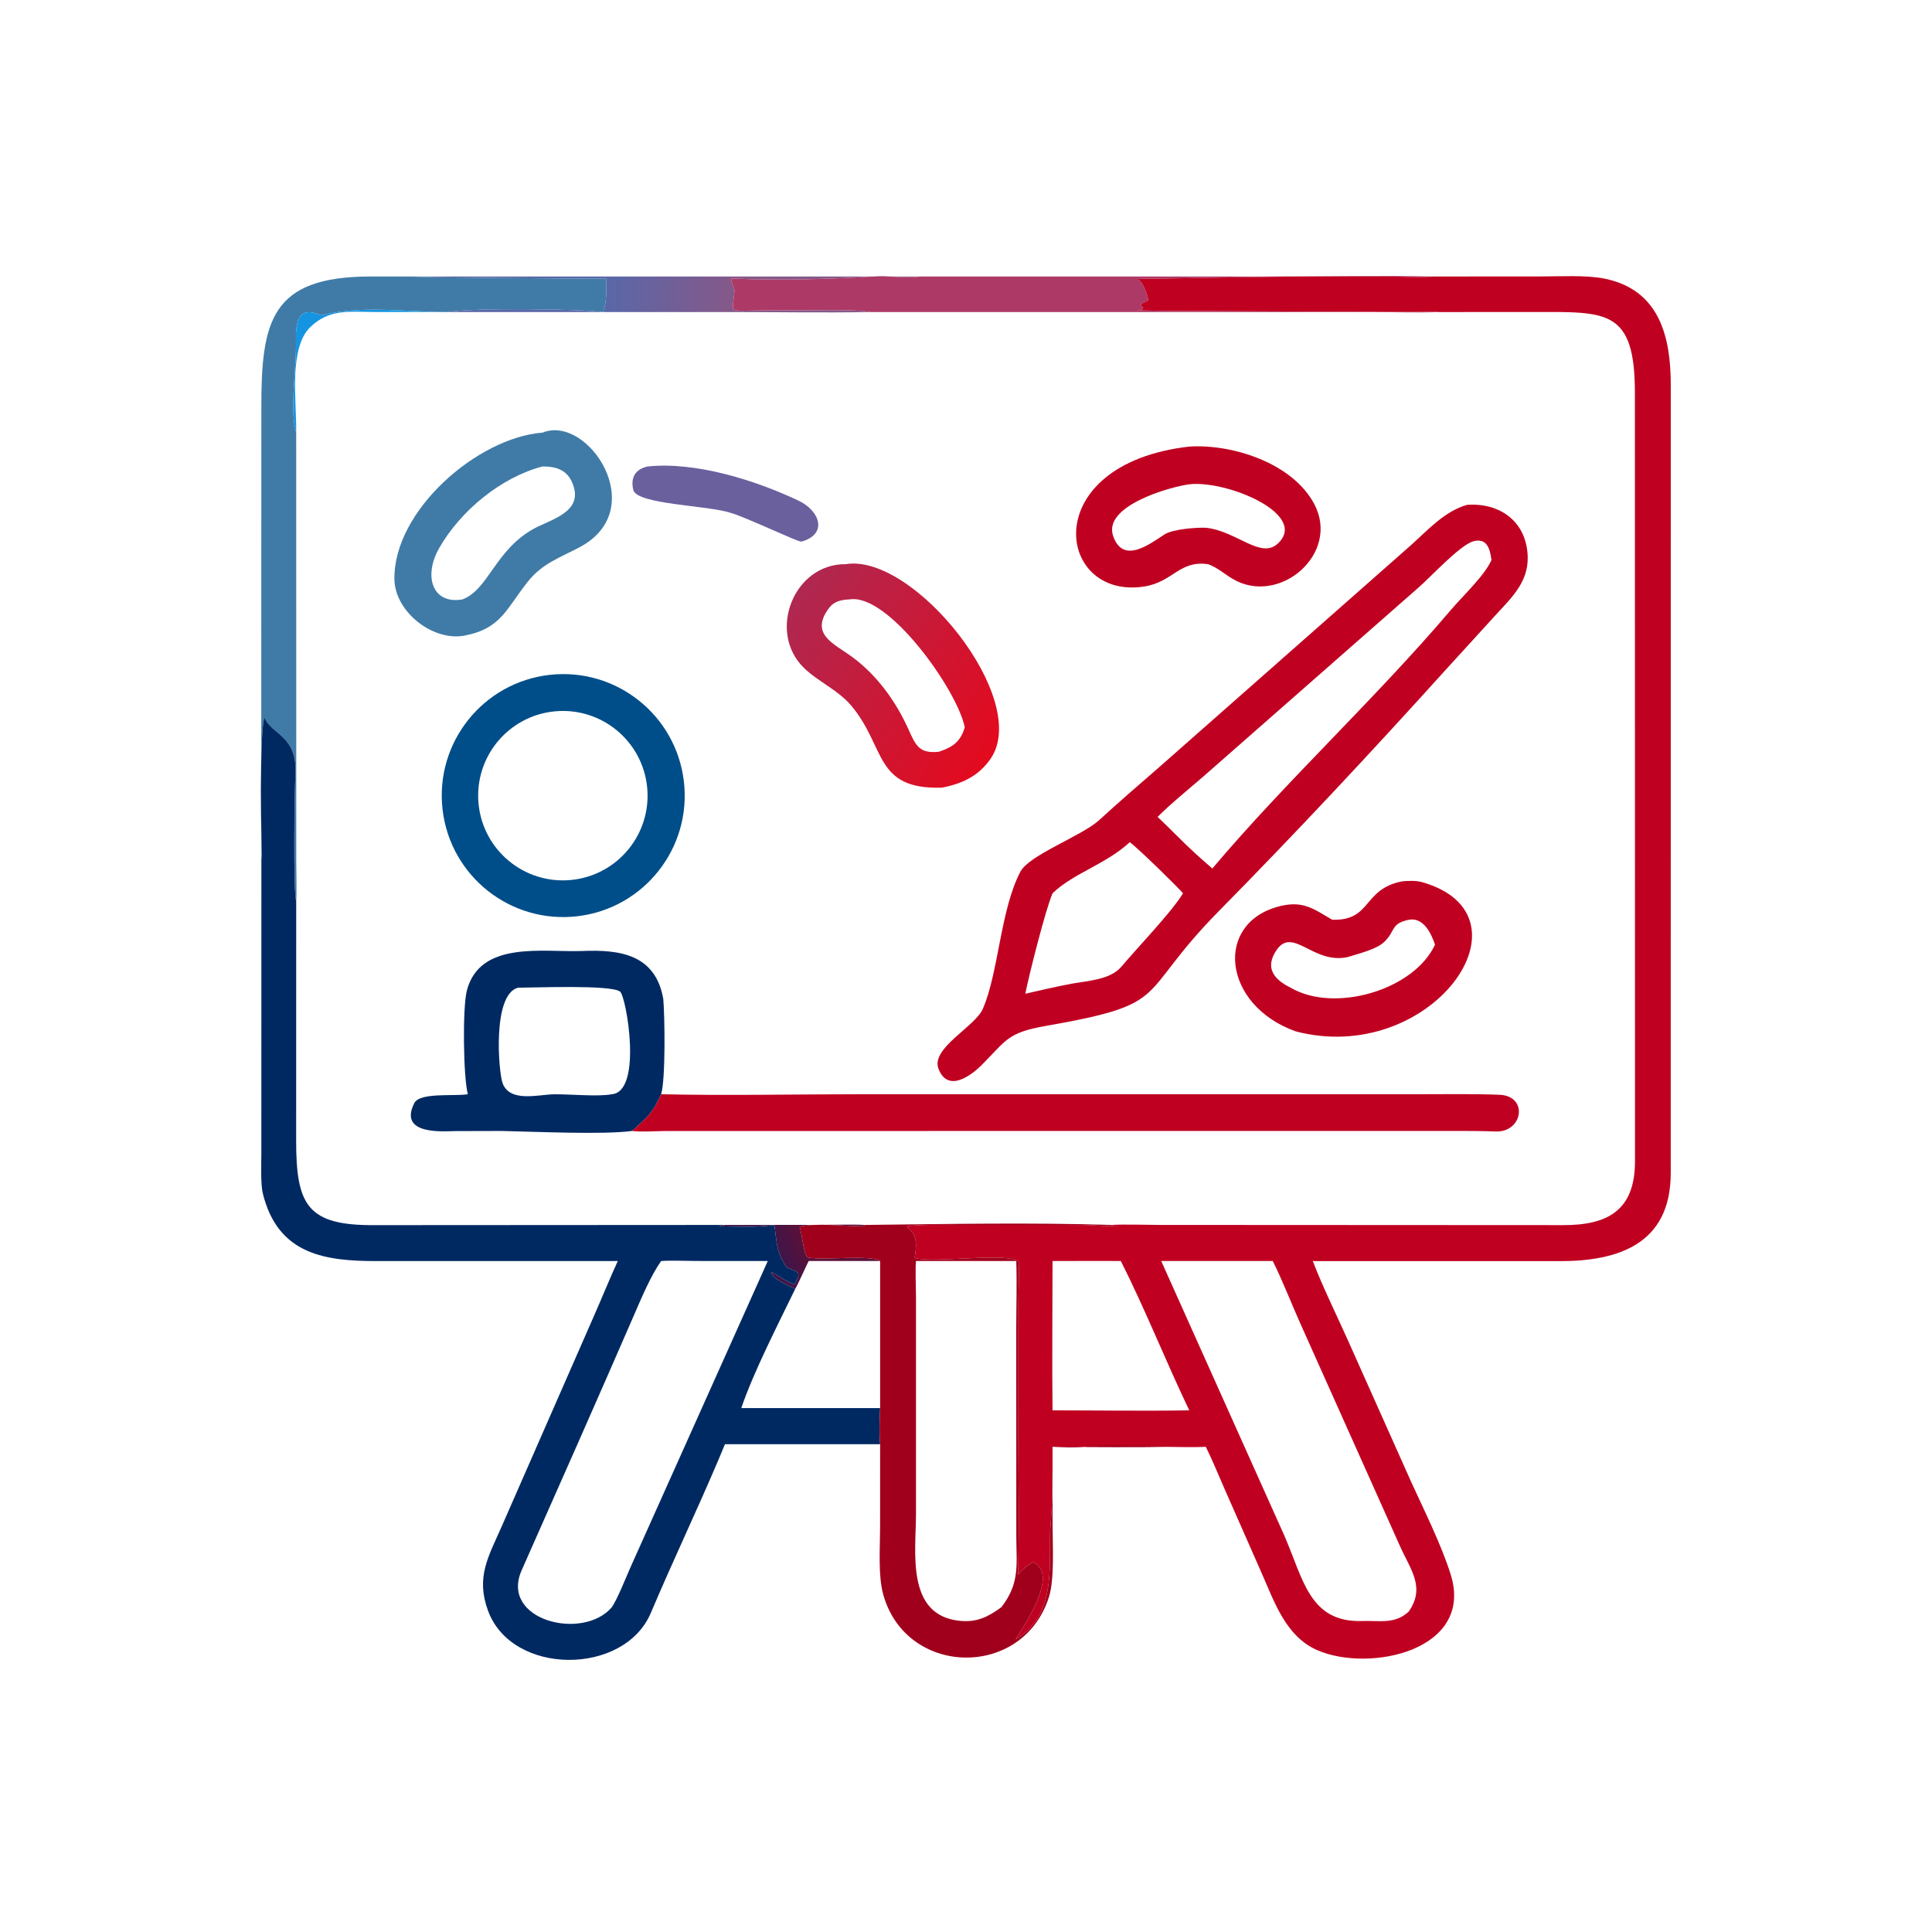
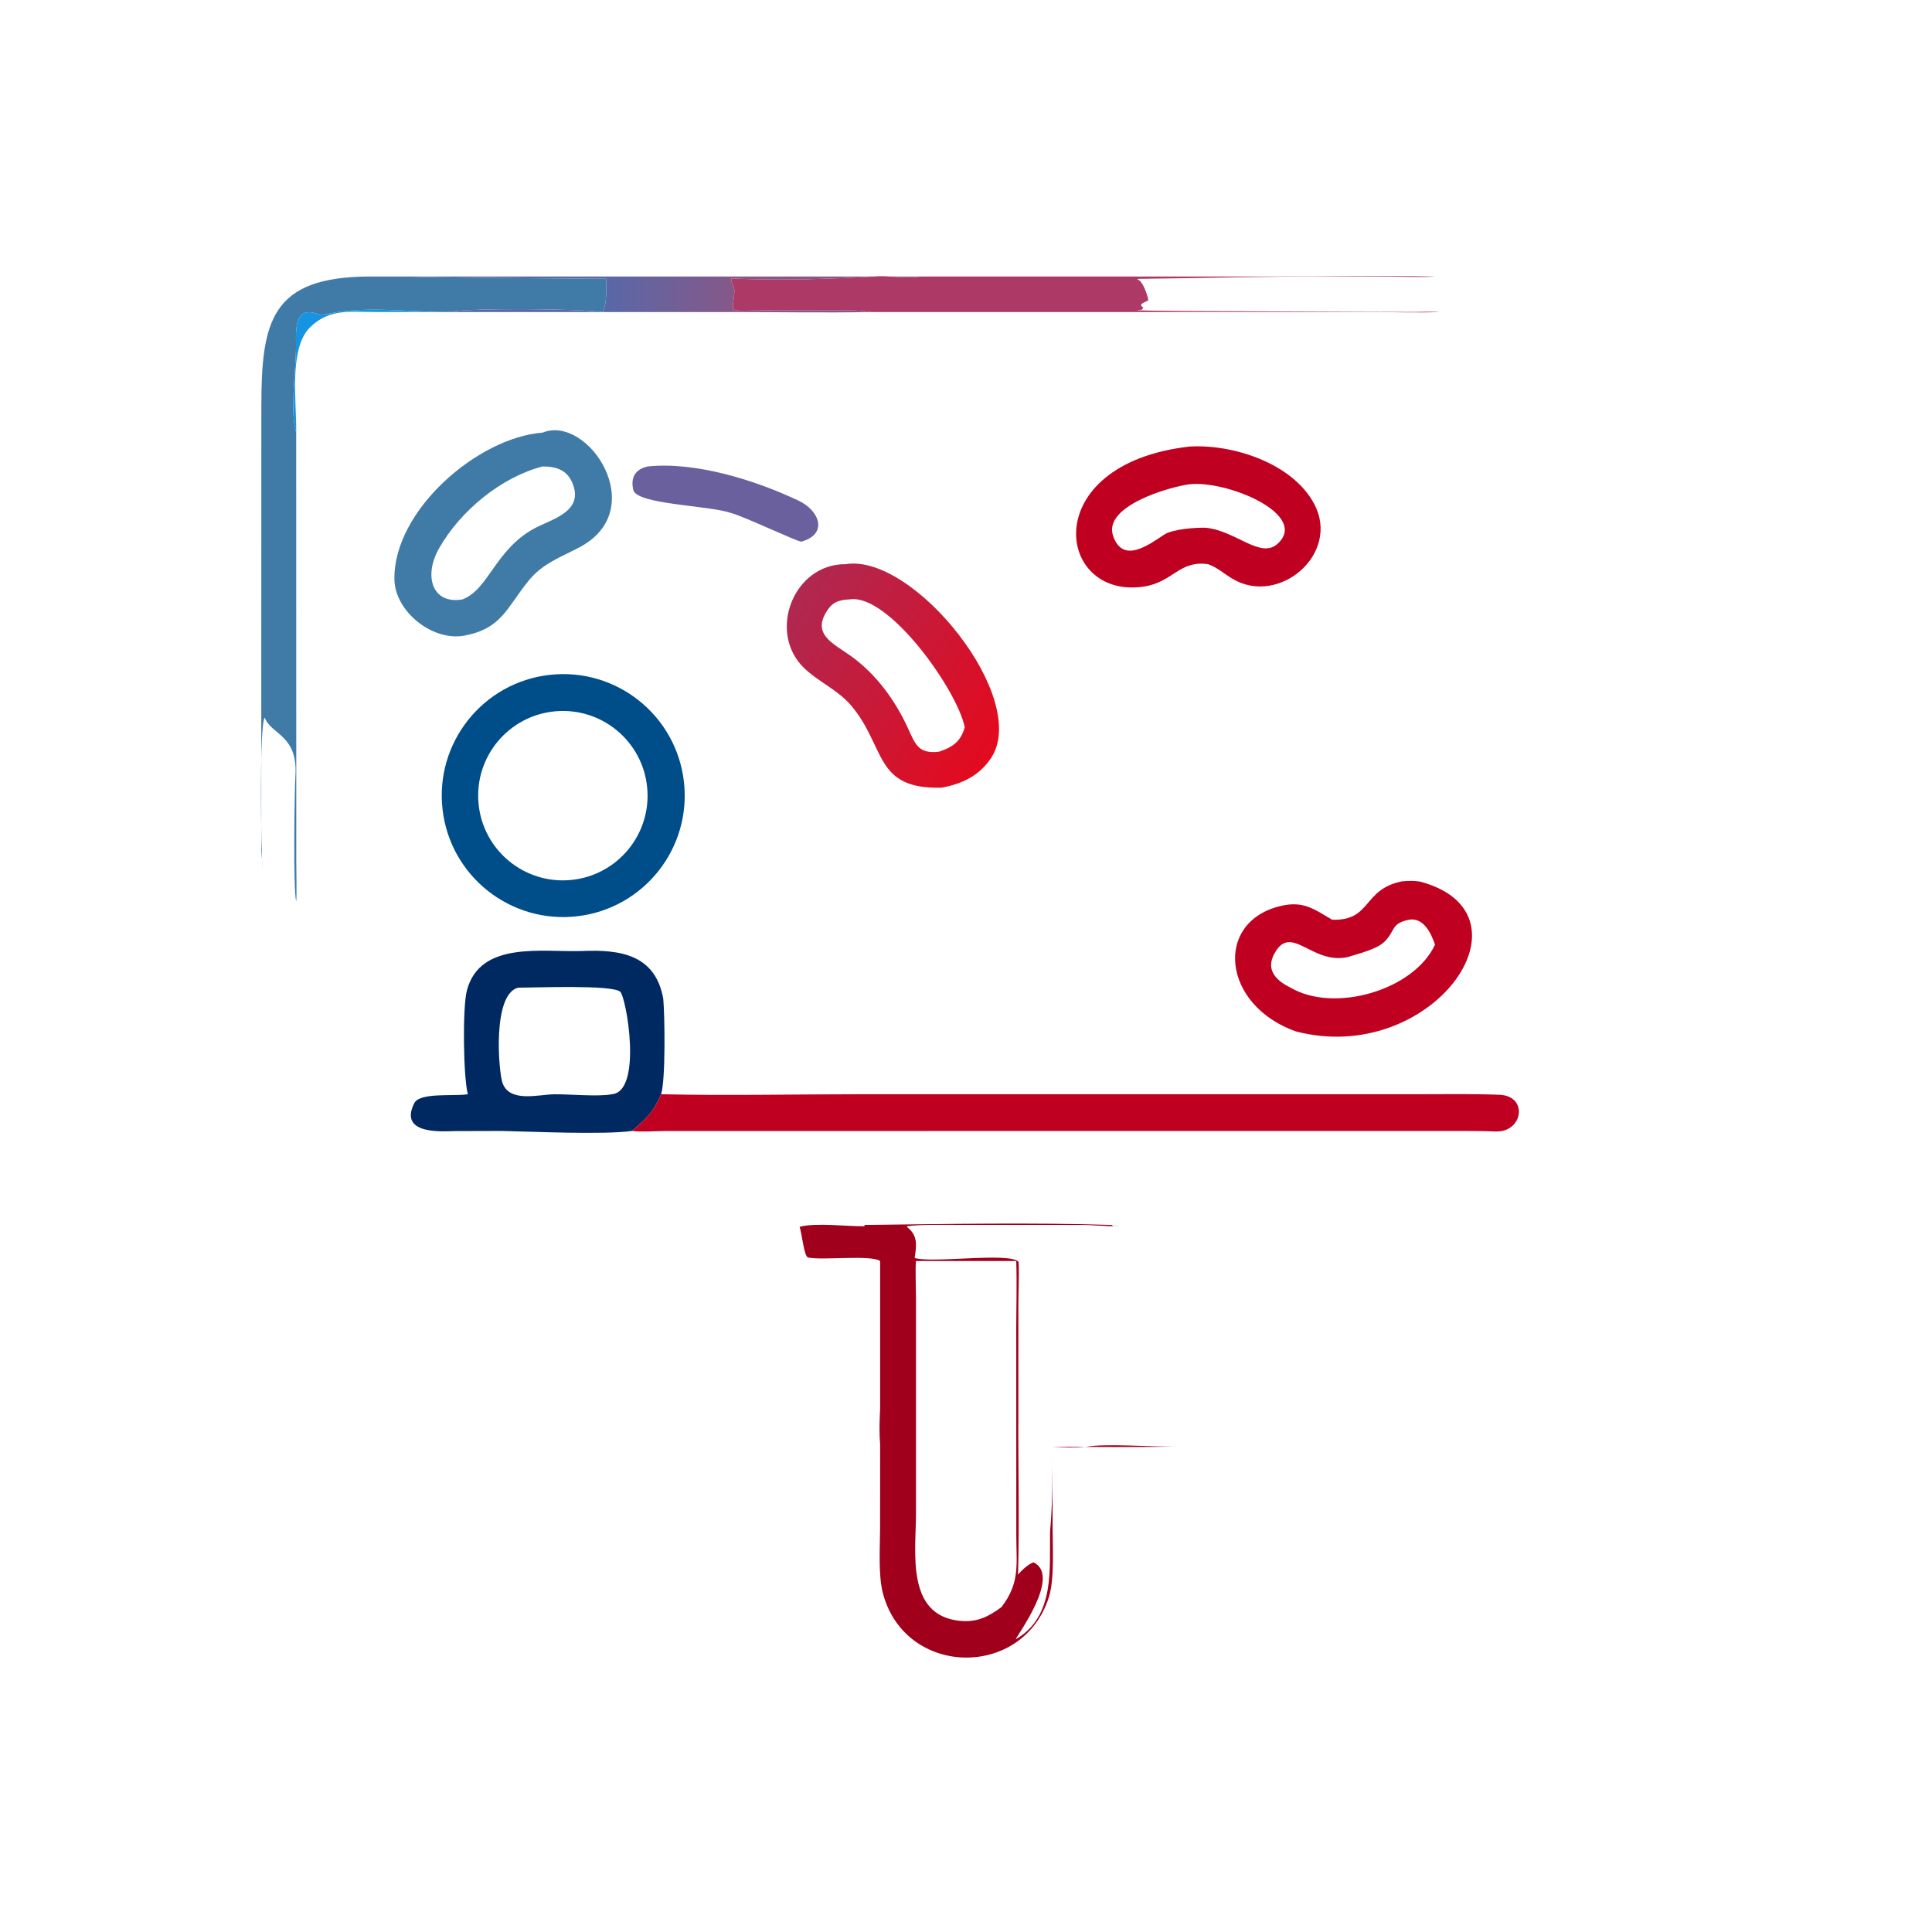
<svg xmlns="http://www.w3.org/2000/svg" width="1024" height="1024" viewBox="0 0 1024 1024">
  <path fill="#407BA7" transform="scale(2 2)" d="M69.27 226.078C69.234 225.602 69.235 225.72 69.234 225.373L69.259 108.04C69.237 85.115 71.788 73.379 97.907 73.274L109.067 73.276C109.581 73.553 155.565 73.856 160.629 73.873C160.634 77.174 160.887 79.623 159.835 82.694C153.357 81.837 125.273 81.514 118.72 82.694C106.902 82.688 96.225 80.817 85.029 83.568C77.158 79.916 78.597 89.14 78.436 92.674C78.355 98.689 76.82 109.169 78.498 114.65L78.515 228.455C78.518 230.031 78.669 237.739 78.498 238.85C77.674 236.348 78.04 209.146 78.28 205.75C79.06 194.711 71.854 194.791 70.137 190.143L70.141 190.145C68.682 192.321 69.162 225.8 69.594 230.288C69.547 228.706 69.464 227.648 69.27 226.078Z" />
  <defs>
    <linearGradient id="gradient_0" gradientUnits="userSpaceOnUse" x1="194.052" y1="78.109" x2="160.052" y2="77.653">
      <stop offset="0" stop-color="#855889" />
      <stop offset="1" stop-color="#5868A8" />
    </linearGradient>
  </defs>
  <path fill="url(#gradient_0)" transform="scale(2 2)" d="M109.067 73.276L243.885 73.276C240.711 73.847 235.642 73.05 232.209 73.25C219.731 73.976 206.254 74.411 193.839 73.79C193.635 74.677 194.69 76.312 194.638 77.099C194.23 83.368 192.179 82.3 202.943 82.243L218.728 82.183C221.873 82.178 227.782 82.123 230.807 82.694C218.678 82.922 205.718 82.694 193.536 82.693L118.72 82.694L118.72 82.694C125.273 81.514 153.357 81.837 159.835 82.694C160.887 79.623 160.634 77.174 160.629 73.873C155.565 73.856 109.581 73.553 109.067 73.276Z" />
  <path fill="#AD3966" transform="scale(2 2)" d="M243.885 73.276L335.095 73.275C349.769 73.275 365.688 72.964 380.289 73.276C376.691 73.562 372.305 73.323 368.618 73.291L350.099 73.273C333.906 73.274 317.755 73.727 301.57 73.9L301.473 74.109C302.83 74.31 304.147 78.301 304.312 79.587C303.57 80.12 301.379 80.568 302.98 81.464L302.624 82.085C296.328 82.323 315.35 82.433 316.375 82.433L374.216 82.674C375.687 82.665 380.069 82.527 381.354 82.694C376.222 82.919 369.059 82.701 363.78 82.701L230.807 82.694C227.782 82.123 221.873 82.178 218.728 82.183L202.943 82.243C192.179 82.3 194.23 83.368 194.638 77.099C194.69 76.312 193.635 74.677 193.839 73.79C206.254 74.411 219.731 73.976 232.209 73.25C235.642 73.05 240.711 73.847 243.885 73.276Z" />
-   <path fill="#C00021" transform="scale(2 2)" d="M380.289 73.276L408.548 73.259C413.508 73.259 420.31 72.881 425.019 73.799C439.919 76.701 442.77 89.474 442.772 102.025L442.764 310.873C442.765 329.864 428.596 334.26 413.239 334.213L348.629 334.21C348.387 334.202 348.145 334.194 347.902 334.186C350.379 340.708 354.374 348.842 357.275 355.335L373.98 392.726C377.485 400.396 382.048 409.541 384.455 417.273C390.719 437.396 362.95 443.324 349.128 437.328C340.69 433.669 337.709 424.435 334.25 416.656L324.445 394.403C322.802 390.676 321.364 387.074 319.552 383.414C316.172 383.612 311.935 383.43 308.448 383.423L287.923 383.414C292.941 382.461 305.835 383.524 311.955 383.331C301.169 383.606 289.765 383.419 278.934 383.414C278.947 391.152 278.966 398.022 278.295 405.745C278.068 415.563 279.72 428.348 269.171 434.436C269.206 433.832 281.447 417.558 273.868 414.028C272.38 414.626 270.817 416.073 269.795 417.285C270.184 403.269 269.79 388.251 269.876 374.131L269.878 346.116C269.864 342.362 270.118 338.06 269.938 334.417C267.665 331.749 247.034 334.862 242.397 333.373C242.869 330.14 243.3 327.49 240.511 325.297L240.32 325.15L240.408 324.972C243.796 324.439 251.249 324.615 255.027 324.612L286.492 324.615C289.812 324.619 293.351 325.083 296.626 324.916L295 324.902L294.575 324.622C297.51 324.411 304.024 324.614 307.276 324.617L414.19 324.671C426.061 324.721 433.265 320.75 433.291 307.835L433.264 104.058C433.255 81.963 425.805 82.661 406.769 82.683L381.354 82.694C380.069 82.527 375.687 82.665 374.216 82.674L316.375 82.433C315.35 82.433 296.328 82.323 302.624 82.085L302.98 81.464C301.379 80.568 303.57 80.12 304.312 79.587C304.147 78.301 302.83 74.31 301.473 74.109L301.57 73.9C317.755 73.727 333.906 73.274 350.099 73.273L368.618 73.291C372.305 73.323 376.691 73.562 380.289 73.276ZM278.934 334.186C278.928 347.289 278.776 360.677 278.934 373.756C290.822 373.762 303.326 373.955 315.165 373.756C308.899 360.67 303.585 347.17 297.034 334.186C290.98 334.12 284.978 334.197 278.934 334.186ZM307.736 334.186L340.337 406.889C345.395 418.478 347.012 430.019 360.963 429.583C365.617 429.438 369.71 430.504 373.338 427.07C377.821 420.602 373.783 415.993 370.964 409.637L344.549 350.625C342.295 345.601 339.677 338.877 337.292 334.186L307.736 334.186Z" />
  <path fill="#1494E1" transform="scale(2 2)" d="M78.498 114.65C76.82 109.169 78.355 98.689 78.436 92.674C78.597 89.14 77.158 79.916 85.029 83.568C96.225 80.817 106.902 82.688 118.72 82.694L118.72 82.694L99.357 82.68C92.691 82.681 87.307 81.731 82.19 86.725C76.447 92.33 78.622 106.664 78.498 114.65Z" />
  <path fill="#407BA7" transform="scale(2 2)" d="M123.086 168.449C114.634 170.015 104.648 162.089 104.523 153.51C104.256 135.293 126.581 115.953 143.785 114.65C155.758 109.732 172.53 134.893 153.692 144.972C148.468 147.768 143.806 149.242 139.933 154.08C134.201 161.24 132.87 166.582 123.086 168.449ZM143.785 123.614C132.748 126.502 122.035 135.369 116.398 145.234C112.118 152.726 114.606 160.25 122.565 158.844C129.423 156.249 131.147 145.997 141.166 140.281C145.771 137.653 154.646 135.855 151.837 128.361C150.423 124.588 147.553 123.618 143.785 123.614Z" />
  <path fill="#C00021" transform="scale(2 2)" d="M320.115 149.509C312.48 148.458 310.905 154.244 303.183 155.438C279.86 159.044 274.681 123.007 315.165 118.349C326.659 117.62 342.506 122.73 348.269 133.529C355.346 146.791 338.926 160.72 326.656 153.399C324.303 152.018 322.66 150.389 320.115 149.509ZM315.165 128.345C309.875 129.048 292.064 134.144 295.035 142.161C297.689 149.588 304.675 144.186 308.582 141.644C310.782 140.212 317.015 139.766 319.552 139.86C327.701 140.694 334.087 148.283 338.637 144.05C346.927 136.338 325.19 127.2 315.165 128.345Z" />
  <path fill="#6A609E" transform="scale(2 2)" d="M212.366 143.541C211.148 143.523 197.625 137.033 193.695 135.932C187.667 133.894 168.722 133.716 167.825 129.832C167.071 126.57 168.327 124.344 171.659 123.614C184.394 122.303 200.122 127.239 211.649 132.691C217.252 135.341 219.484 141.567 212.366 143.541Z" />
-   <path fill="#C00021" transform="scale(2 2)" d="M260.072 282.333C257.529 284.836 251.234 289.789 248.705 283.225C246.592 277.739 258.716 271.916 260.52 267.213C264.64 257.626 265.143 240.999 270.416 231.009C272.777 226.535 286.697 221.544 291.277 217.353C296.228 212.822 301.888 207.894 306.992 203.488L373.819 144.565C378.428 140.444 382.762 135.522 388.769 133.794C397.434 133.154 404.551 138.188 404.854 147.446C405.089 154.66 400.067 158.833 395.549 163.883L382.721 177.952C363.305 199.445 343.369 220.793 323.033 241.426C300.573 264.215 311.297 265.895 277.15 271.881C266.99 273.662 266.795 275.559 260.072 282.333ZM390.127 143.541C386.31 145.09 379.554 152.505 376.049 155.594L319.015 205.68C315.72 208.547 309.687 213.482 306.782 216.49C310.128 219.632 313.296 222.999 316.665 226.078C318.201 227.492 319.699 228.8 321.285 230.159C340.989 206.839 364.407 185.274 384.485 161.653C387.622 157.962 393.499 152.476 395.255 148.403C394.855 145.343 394.011 142.31 390.127 143.541ZM299.4 223.192C293.088 229.039 284.485 231.393 279.003 236.673L278.934 236.738C277.081 241.001 272.67 258.504 271.716 263.35C275.84 262.392 279.786 261.49 283.95 260.697C288.311 259.914 294.252 259.645 297.166 256.188C301.503 251.043 310.343 241.885 313.52 236.738C312.033 234.996 301.67 224.833 299.4 223.192Z" />
  <defs>
    <linearGradient id="gradient_1" gradientUnits="userSpaceOnUse" x1="264.607" y1="196.399" x2="208.791" y2="161.309">
      <stop offset="0" stop-color="#E30A1E" />
      <stop offset="1" stop-color="#AF2851" />
    </linearGradient>
  </defs>
  <path fill="url(#gradient_1)" transform="scale(2 2)" d="M249.625 208.737C231.533 209.277 234.854 197.97 225.568 186.98C222.046 182.812 216.844 180.685 213.051 176.999C203.325 167.546 210.229 149.405 224.117 149.509C242.183 146.557 273.288 185.288 262.553 201.024C259.393 205.656 254.966 207.701 249.625 208.737ZM225.157 158.844C223.011 158.954 221.174 159.288 219.799 160.996C214.436 168.024 220.932 170.523 225.652 173.96C232.347 178.835 237.316 185.717 240.712 193.186C242.669 197.543 243.582 199.802 248.844 199.215C252.456 198.001 254.57 196.577 255.669 192.748C253.729 182.913 235.467 157.194 225.157 158.844Z" />
  <path fill="#004E89" transform="scale(2 2)" d="M153.13 242.799C135.423 244.941 119.349 232.279 117.286 214.563C115.222 196.847 127.955 180.83 145.68 178.845C163.294 176.873 179.189 189.509 181.24 207.114C183.291 224.719 170.725 240.67 153.13 242.799ZM147.133 188.503C134.753 189.629 125.645 200.602 126.818 212.978C127.991 225.354 139 234.419 151.371 233.198C163.675 231.984 172.68 221.049 171.513 208.74C170.346 196.432 159.446 187.384 147.133 188.503Z" />
-   <path fill="#002962" transform="scale(2 2)" d="M69.27 226.078C69.464 227.648 69.547 228.706 69.594 230.288C69.162 225.8 68.682 192.321 70.141 190.145L70.137 190.143C71.854 194.791 79.06 194.711 78.28 205.75C78.04 209.146 77.674 236.348 78.498 238.85L78.485 302.22C78.465 319.52 81.533 324.801 99.34 324.677L192.121 324.622L190.55 324.986C195.391 325.03 200.496 325.339 205.233 324.622C205.897 329.588 205.7 331.551 208.409 335.834C212.136 337.365 212.218 337.118 210.567 340.401C208.406 339.787 204.798 337.06 204.44 337.185C204.476 339.012 209.143 340.599 210.743 341.575C206.362 350.608 199.629 363.724 196.445 373.165L233.245 373.165C233.096 376.615 232.966 379.274 233.245 382.733L192.121 382.733L190.526 386.555C184.73 400.239 178.303 413.669 172.481 427.434C165.414 444.139 135.65 444.139 129.319 426.825C126.073 417.949 129.413 412.575 132.943 404.552L157.515 348.487C159.609 343.742 161.564 338.873 163.725 334.186L99.955 334.199C86.347 334.207 73.66 332.621 69.65 316.271C69.031 313.747 69.259 308.347 69.259 305.587L69.27 226.078ZM175.203 334.186C172.439 338.108 169.948 344.081 167.992 348.579C158.195 371.145 148.221 393.634 138.252 416.12C132.373 429.382 154.469 434.96 162.147 425.922C163.64 423.731 165.854 418.119 167.049 415.427L203.468 334.186L184.527 334.171C181.876 334.167 177.695 333.99 175.203 334.186Z" />
  <path fill="#C00021" transform="scale(2 2)" d="M353.053 243.745C363.617 244.041 360.979 235.686 371.529 233.569C373.198 233.404 375.297 233.334 376.888 233.78C407.922 242.655 379.176 282.704 343.363 273.32C323.891 266.348 321.693 244.512 339.145 240.15C345.357 238.598 348.144 240.888 353.053 243.745ZM373.338 243.745C368.557 244.781 369.879 246.558 366.962 249.505C364.891 251.598 360.006 252.713 357.224 253.617C347.965 255.706 342.588 245.3 338.213 251.9C335.17 256.49 337.593 259.581 342.032 261.749C353.627 268.543 374.686 262.429 380.289 250.351C379.297 247.346 377.243 243.029 373.338 243.745Z" />
  <path fill="#002962" transform="scale(2 2)" d="M123.989 289.982C122.789 285.673 122.525 267.092 123.728 262.489C127.219 249.124 144.169 252.44 154.337 252.022C164.233 251.615 173.702 252.889 175.774 264.718C176.173 269.124 176.419 286.087 175.203 289.982C173.015 294.979 171.559 296.079 167.49 299.717C159.949 300.759 141.027 299.878 132.937 299.717L120.71 299.752C117.854 299.762 105.435 300.983 109.789 292.342C111.207 289.527 119.766 290.507 123.488 290.047L123.989 289.982ZM137.266 261.749C130.376 263.621 132.148 284.223 133.183 287.033C135.102 292.245 142.565 290.077 146.772 290.001C150.699 289.93 158.694 290.697 162.147 289.982C170.38 289.266 165.96 263.987 164.316 262.772C161.808 260.918 141.618 261.755 137.266 261.749Z" />
  <path fill="#C00021" transform="scale(2 2)" d="M175.203 289.982C192.312 290.374 211 289.983 228.284 289.982L376.203 289.981C383.217 289.977 390.343 289.857 397.357 290.125C405.13 290.422 403.614 300.159 396.306 299.855C392.648 299.703 389.014 299.715 385.358 299.715L176.447 299.73C173.842 299.741 169.919 300.046 167.49 299.717C171.559 296.079 173.015 294.979 175.203 289.982Z" />
  <defs>
    <linearGradient id="gradient_2" gradientUnits="userSpaceOnUse" x1="213.479" y1="328.913" x2="206.386" y2="331.987">
      <stop offset="0" stop-color="#5C1039" />
      <stop offset="1" stop-color="#3E1549" />
    </linearGradient>
  </defs>
-   <path fill="url(#gradient_2)" transform="scale(2 2)" d="M192.121 324.622L216.746 324.606C220.261 324.606 225.814 324.427 229.202 324.622L228.981 324.968C224.798 325.049 216.029 323.948 211.906 325.131C212.509 326.798 213.077 332.989 214.129 333.242C217.645 334.088 230.864 332.459 233.245 334.186L214.295 334.186C213.623 335.554 211.375 340.54 210.743 341.575C209.143 340.599 204.476 339.012 204.44 337.185C204.798 337.06 208.406 339.787 210.567 340.401C212.218 337.118 212.136 337.365 208.409 335.834C205.7 331.551 205.897 329.588 205.233 324.622C200.496 325.339 195.391 325.03 190.55 324.986L192.121 324.622Z" />
  <path fill="#A0001C" transform="scale(2 2)" d="M229.202 324.622C250.515 324.383 273.318 323.949 294.575 324.622L295 324.902L296.626 324.916C293.351 325.083 289.812 324.619 286.492 324.615L255.027 324.612C251.249 324.615 243.796 324.439 240.408 324.972L240.32 325.15L240.511 325.297C243.3 327.49 242.869 330.14 242.397 333.373C247.034 334.862 267.665 331.749 269.938 334.417C270.118 338.06 269.864 342.362 269.878 346.116L269.876 374.131C269.79 388.251 270.184 403.269 269.795 417.285C270.817 416.073 272.38 414.626 273.868 414.028C281.447 417.558 269.206 433.832 269.171 434.436C279.72 428.348 278.068 415.563 278.295 405.745C278.966 398.022 278.947 391.152 278.934 383.414C289.765 383.419 301.169 383.606 311.955 383.331C305.835 383.524 292.941 382.461 287.923 383.414C284.478 383.748 282.373 383.607 278.934 383.414L278.949 404.513C278.951 409.766 279.474 418.461 277.988 423.196C271.16 444.948 240.195 444.524 234.067 422.565C232.673 417.568 233.227 410.058 233.233 404.886L233.245 382.733C232.966 379.274 233.096 376.615 233.245 373.165L233.245 334.186C230.864 332.459 217.645 334.088 214.129 333.242C213.077 332.989 212.509 326.798 211.906 325.131C216.029 323.948 224.798 325.049 228.981 324.968L229.202 324.622ZM242.75 334.186C242.527 335.801 242.743 341.65 242.745 343.75L242.746 401.141C242.744 411.176 239.991 428.012 254.256 429.526C258.843 430.013 261.832 428.519 265.377 425.922C270.377 419.46 269.341 414.619 269.329 406.846L269.314 352.055C269.318 346.386 269.525 339.726 269.311 334.186L242.75 334.186Z" />
</svg>